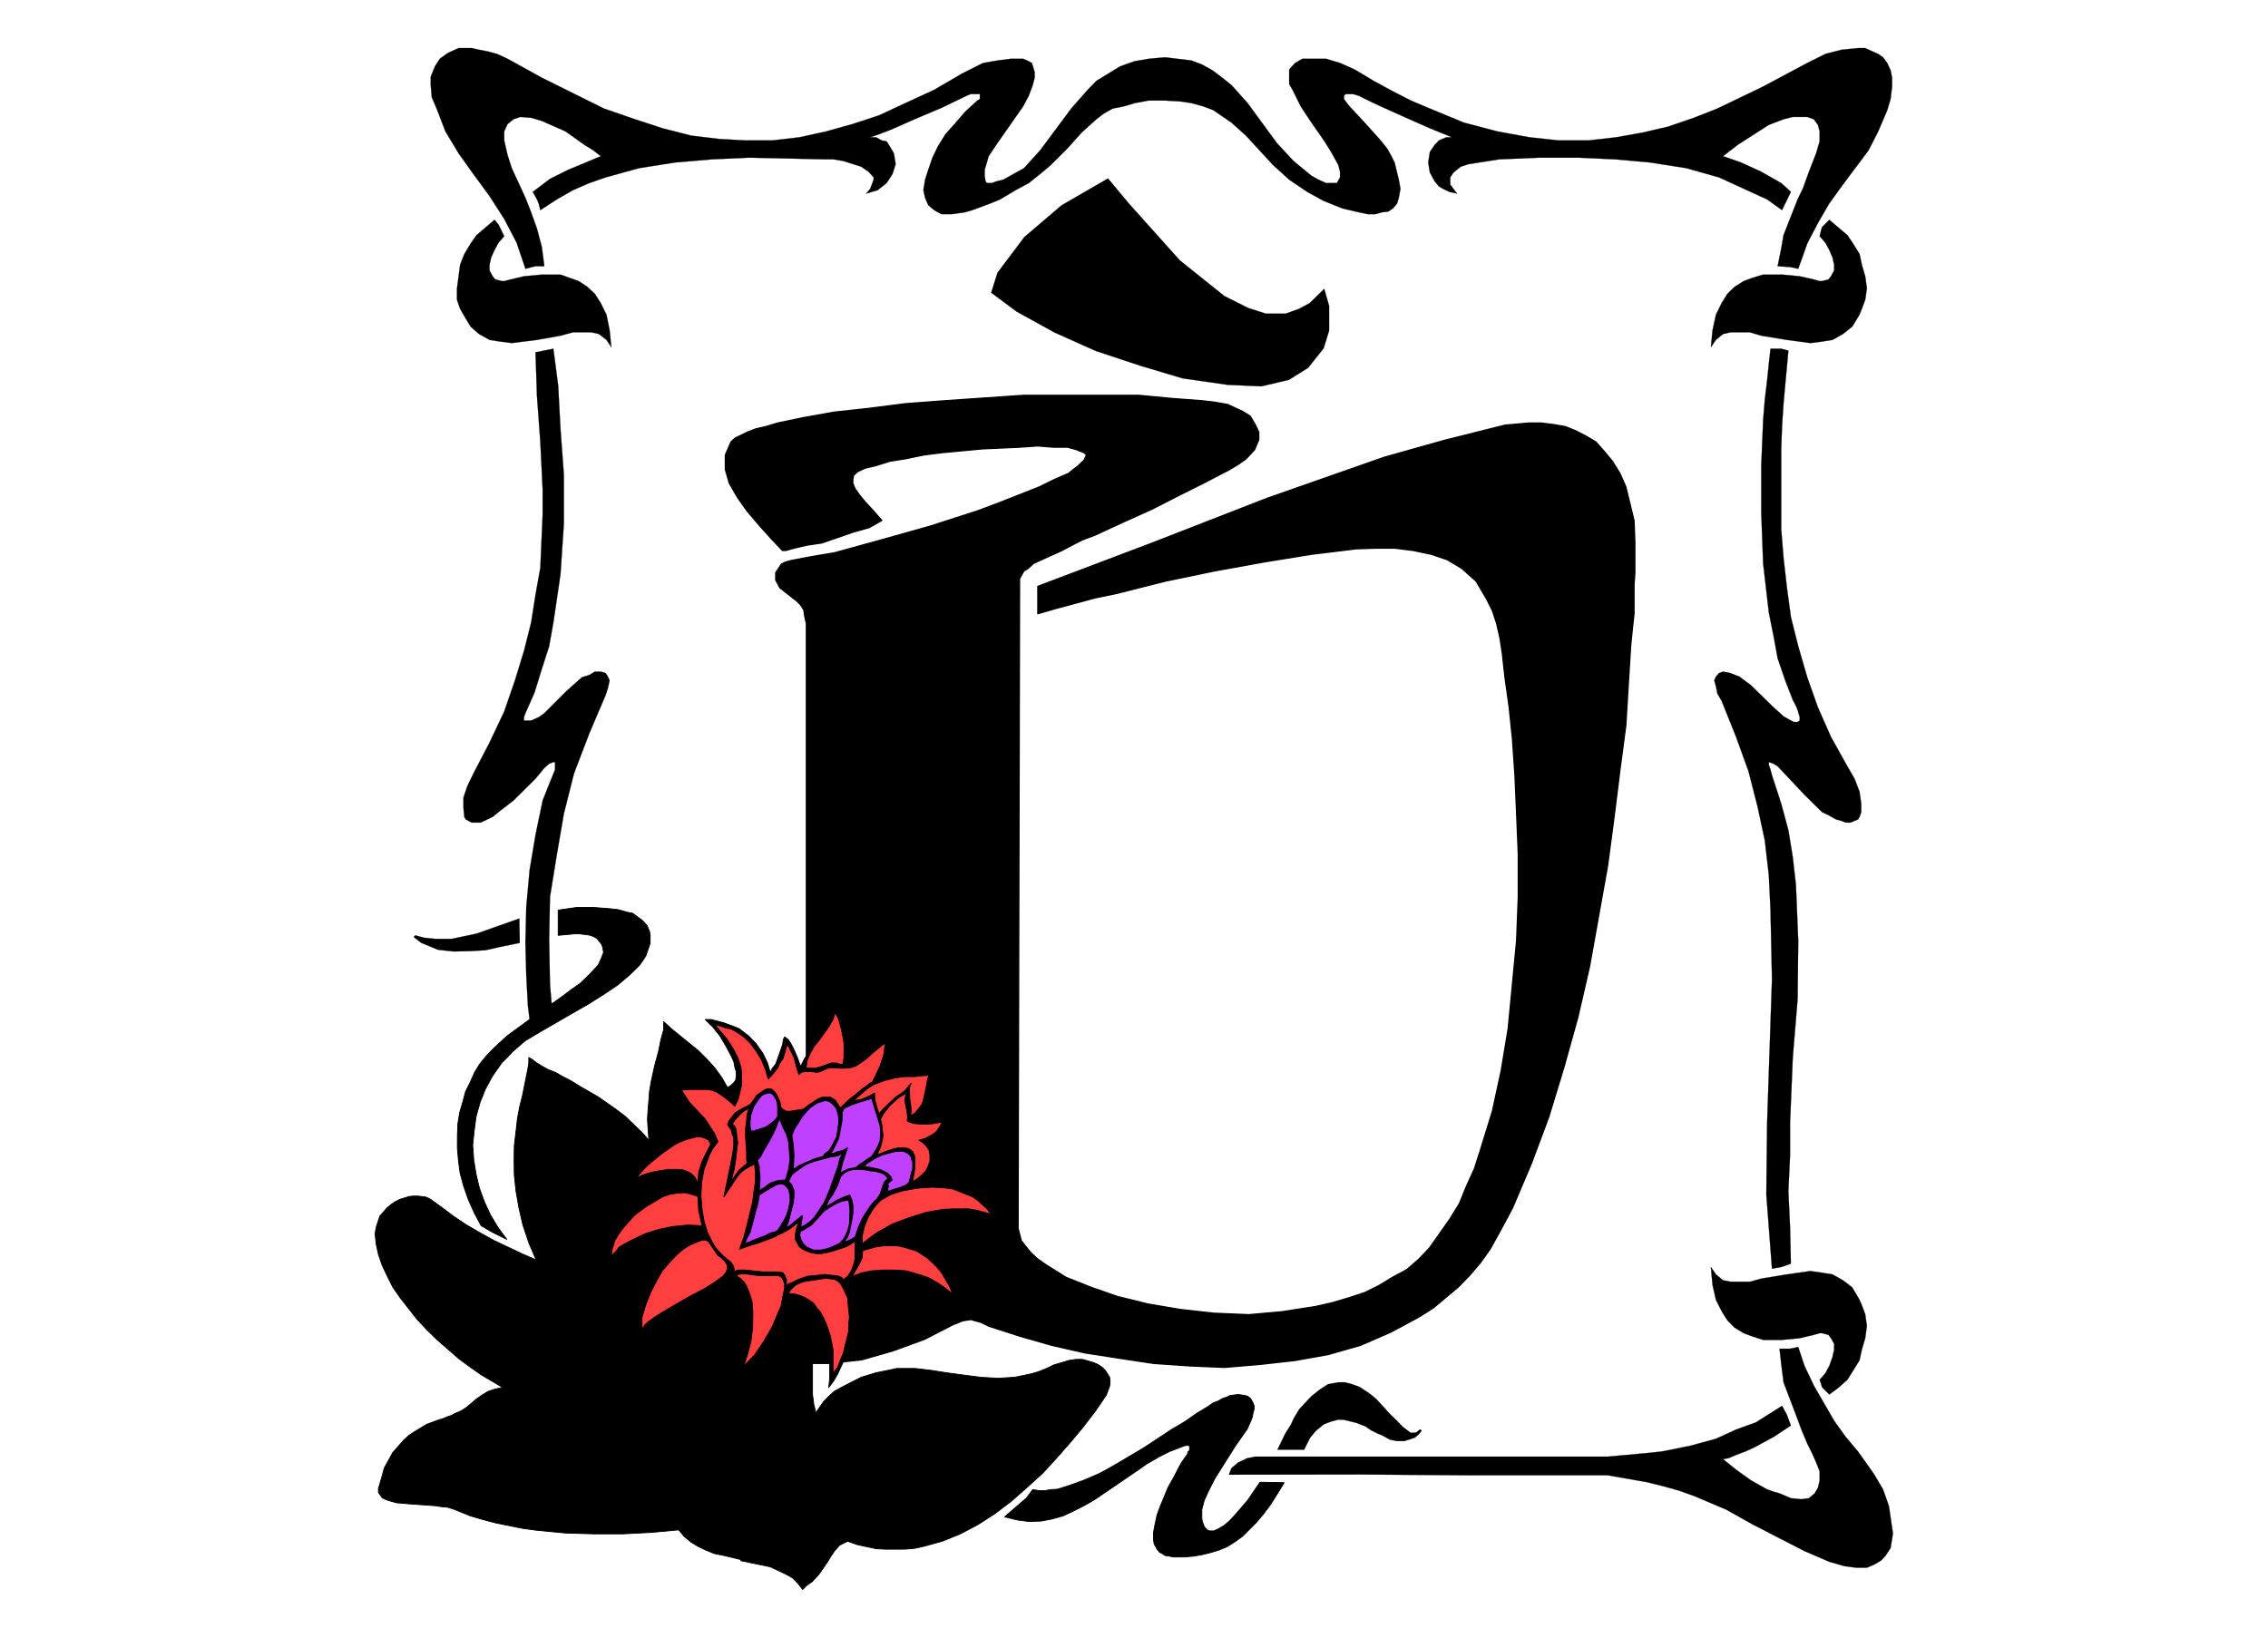
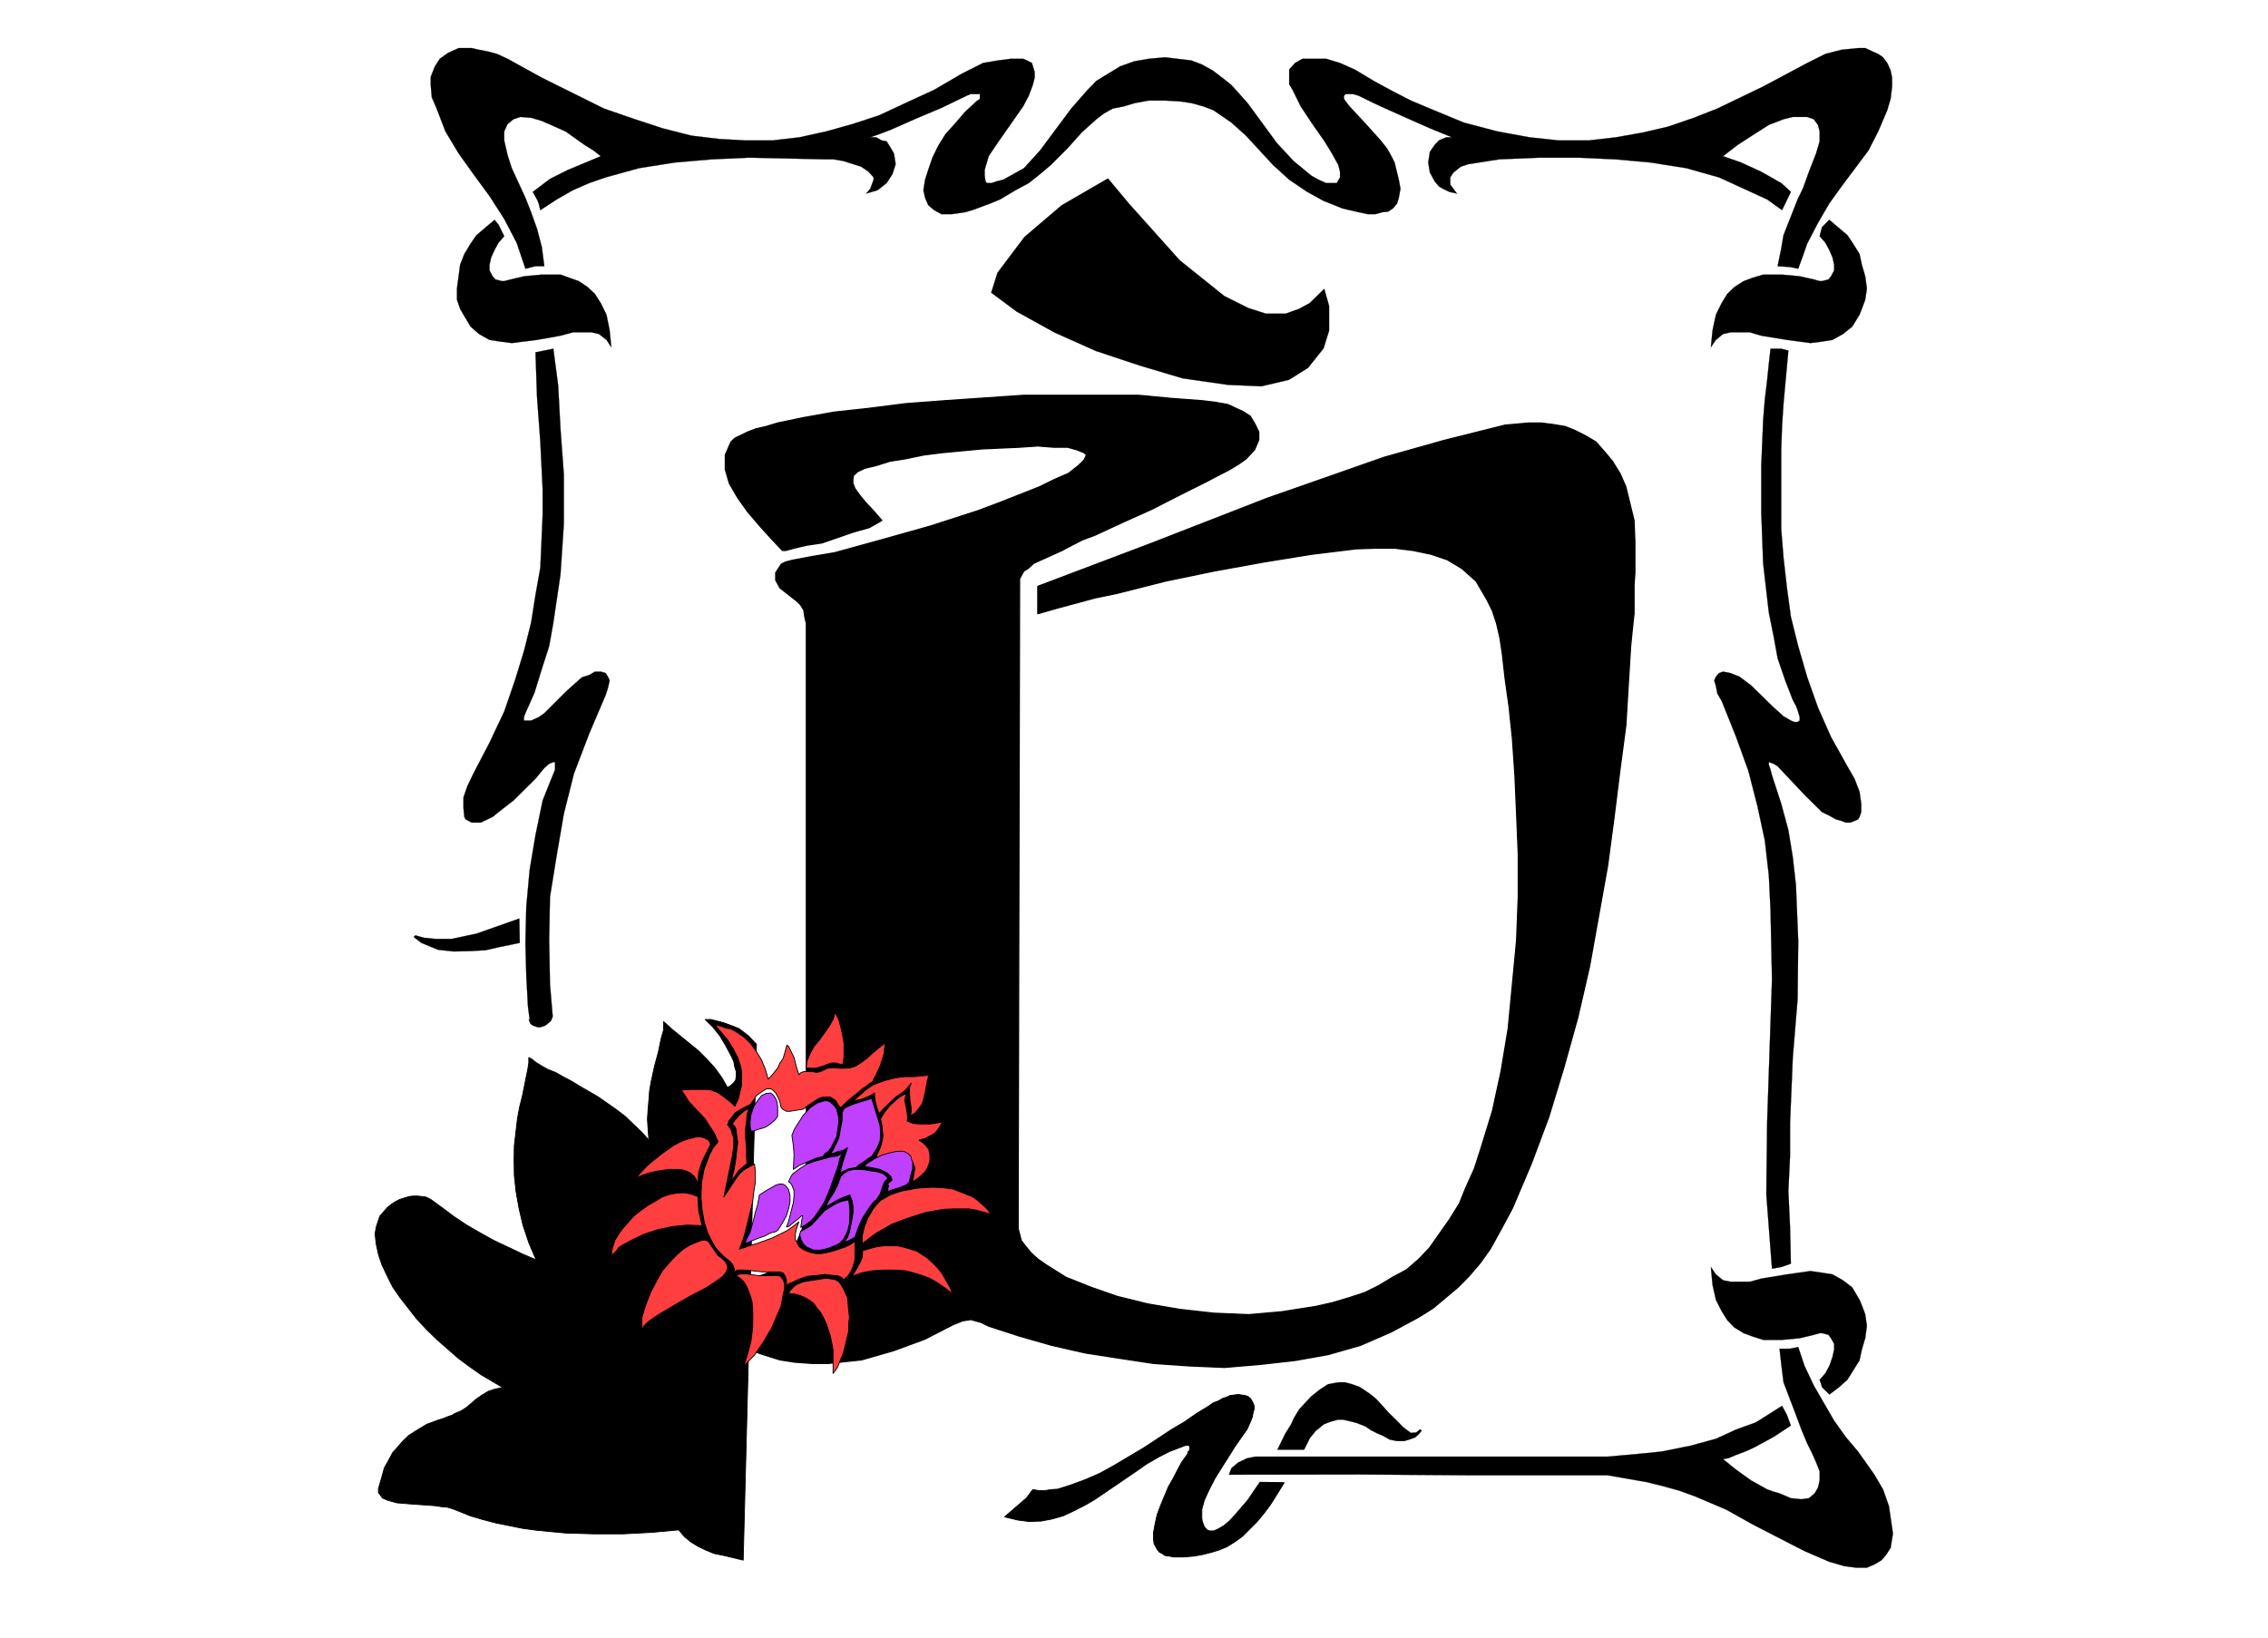
<svg xmlns="http://www.w3.org/2000/svg" width="10368" height="7488" fill-rule="evenodd" stroke-linecap="round" preserveAspectRatio="none" viewBox="0 0 10800 7800">
  <style>.pen0{stroke:#000;stroke-width:1;stroke-linejoin:round}.brush1{fill:#000}.pen2{stroke:#000;stroke-width:4;stroke-linejoin:round}.brush2{fill:#ff3f3f}.brush3{fill:#bf40ff}</style>
  <path d="m4649 483 17-12v-23h-44l-19 8-120 58-128 54-113 50-55 21-43 15h28l27 15 23 4 15 24 20 34 8 51-15 47-28 43-43 34-55 16 20-23 16-43v-11l-24-27-35-24-85-27-47-8h-35l-369-8-175 8-176 15-171 27-159 44-78 27-78 34-77 44-78 51-8-32-8-19-20-36 82-62 86-43 156-65-36-28-42-26-90-64-113-50-51-15-51-4-33 11-28 23-16 35v43l16 70 20 62 65 141 27 69 28 78 23 87 12 92h-42l-48 12-42-124-59-113-70-109-77-105-70-98-63-105-42-109-23-54-5-58v-39l20-50 23-36 39-28 51-23h62l35 8 42 8 44 12 50 23 163 90 296 147 148 51 131 43 137 35 133 16 127 7h125l129-15 128-28 125-35 128-42 124-58 137-63 132-77 101-51 70-12 62-8h59l19 8 23 12 13 43v27l-9 35-19 51-27 51-128 183-36 54-19 65v28l4 27 7 8h23l21-8 33-8 99-55 38-42 39-43 148-199 78-89 42-43 113-69 67-24 69-12 78-7 125 15 50 19 51 28 46 35 44 35 77 86 140 191 79 85 85 70 34 19 36 16h51l15-27v-27l-8-32-35-63-31-50-62-89-51-77-39-79-16-27v-70l28-31 35-20h113l66 20 70 31 90 54 92 50 86 44 90 38 162 67 160 42 153 28 140 15h140l131-15 129-23 120-28 122-42 112-44 218-105 210-112 86-43 77-20 79-8h34l35 16 27 12 23 16 20 27 16 35 7 35v42l-7 59-16 54-43 101-46 90-122 163-65 90-54 93-51 98-20 57-23 63-39-8-59-4 17-84 11-64 67-170 26-54 28-78 34-87 17-58v-47l-8-31-20-27-31-11h-69l-44 11-70 27-69 44-79 51-70 54 86 30 96 44 95 54 27 24 19 18-42 87-71-51-229-105-156-44-171-27-167-15-179-8h-183l-191 8-147 23-36 12-35 28-15 23v34l32 43-36-8-31-15-19-11-20-24-23-42-8-48 8-51 23-33 20-21 15-7 20-8h27l-105-43-113-50-105-47-50-23-71-35-27-8h-35l-8 8v15l8 12 19 24 78 84 70 78 31 39 20 36 15 30 20 82 8 43-8 43-8 27-20 24-23 15-28 3-33 9h-36l-43-9-77-18-90-36-78-43-86-58-77-70-129-140-69-62-86-59-47-18-58-16-54-8-71-4h-78l-66 12-54 16-51 10-43 24-35 27-70 63-69 77-78 78-51 43-54 43-63 34-74 44-46 19-86 32-35 10-62 9h-50l-35-19-28-24-15-35-8-36 8-50 15-47 20-58 26-54 36-58 43-48 50-58 54-50z" class="pen0 brush1" />
  <path d="m2355 1047 19 23 27 55-27 31-19 35-16 35-8 35v27l15 28 13 15 31 8h11l31-8 63-15 85-8h89l87 31 42 28 35 33 28 44 27 55 15 74 8 81-23-35-36-28-35-8h-89l-59 16-112 20-120 15-55-7-51-8-50-28-40-35-34-57-16-28-15-43v-54l15-113 20-51 30-50 28-40 86-73zm280 614 23 176 11 206 16 217v235l-16 241-34 230-20 112-35 109-35 113-43 97-7 19v16h34l36-16 27-19 105-105 74-66 35-11 27-16h28l23 7 11 17 8 18-8 36-11 34-78 183-73 191-48 191-34 198-32 198-4 203 4 214 13 153-8 20-17 15-11 8-23 8h-12l-23-8-12-8-8-20 4-2-8-61-8-148-4-156 4-170 16-176 28-167 34-164 31-78 28-69v-36h-8l-20 8-23 20-42 51-105 104-71 55-28 23-57 27h-43l-28-15-7-12-4-42v-51l19-55 28-58 77-148 70-148 51-148 43-140 34-135 21-133 23-129 11-253v-120l-11-226-16-218-7-209 85-17zm5893 4358-46 16-44 8-27-354 4-346 23-678-7-330-8-165-19-166-35-163-43-168-59-163-69-172-20-34-7-35-8-28 8-18 15-17 19-7 35 7 43 17 55 41 100 98 55 50 35 20 16 7h16l10-7v-16l-10-34-8-20-15-28-36-93-36-105-19-104-23-114-27-233-9-242v-225l9-218 8-98 11-92 8-78 8-71h51l34 9-7 77-8 86-8 89-7 105-4 113v381l11 136 16 141 19 140 35 140 43 148 51 144 62 140 78 140 34 59 24 62 8 57v40l-8 23-7 12-17 7-19 8h-23l-20-8-26-7-36-20-31-15-83-82-128-136-19-12-23-8v13l8 23 7 27 44 135 34 126 21 128 15 132 11 268-3 277-23 280-13 311v156l-8 167 8 171 4 175zm35 397 30 90 44 93 97 168 55 77 59 70 42 59 35 50 42 71 28 80 19 130-11 69-23 35-21 24-34 20-35 15h-51l-55-7-73-21-118-51-119-61-128-66-125-70-148-63-74-27-82-23-78-19-183-32h-649l-537-4-618 1 12-31 32-27 42-20 39-8h1679l90-8 86-8 78-8 140-28 121-33 96-44 94-34 70-44 55-35 23 43 19 51-82 54-92 50-44 20-43 16-35 15-27 5 62 50 71 51 77 43 31 11 28 8 54 23 50 5 36-5 27-23 16-27 8-35v-43l-17-43-19-43-23-46-28-67-26-70-59-155-11-87-8-73h50l39-8zm148-5369-35 35-4 15-7 28 27 31 19 35 15 35 8 35v27l-15 28-12 15-31 8h-11l-28-8-67-15-84-8h-90l-50 15-43 16-44 28-34 33-27 44-27 55-16 74-8 81 24-35 34-28 35-8h93l54 16 122 20 112 15 55-7 50-8 50-28 44-35 35-57 11-28 16-43 8-54-8-58-16-55-11-51-31-50-27-40-86-73z" class="pen0 brush1" />
  <path d="m8711 6642-35-35-4-15-7-20 27-31 19-35 15-42 8-36v-27l-15-27-12-16-31-8h-11l-28 8-67 16-84 8h-90l-50-16-43-16-44-27-34-35-27-43-27-54-16-70-8-86 24 35 34 28 35 7h93l54-15 122-20 112-16 55 8 50 8 50 28 44 34 35 59 11 26 16 43 8 55-8 59-16 54-11 51-31 50-27 43-44 39-42 31z" class="pen0 brush1" />
  <path d="m5847 1927 32 15 39 18 35 22 24 40 17 36v37l-20 47-40 43-35 25-48 29-51 26-55 29-126 63-133 68-138 62-134 62-59 22-51 26-47 25-135 61-27 25-20 12-20 37v28l-7 3066 15 58 20 26 27 33 32 29 40 28 94 59 118 47 126 44 146 36 153 26 161 18 167 7 157-14 161-25 79-18 78-23 76-25 67-33 66-40 67-36 59-51 51-54 95-135 47-76 31-77 40-88 28-87 58-188 41-189 34-204 40-419 8-208v-203l-8-196-8-182-12-175-16-152-19-135-13-116-11-73-16-70-20-61-27-54-51-87-67-60-70-42-76-26-86-18-87-11h-94l-91 3-213 26-228 37-237 43-231 48-229 58-106 22-185 50-87 25v-130l539-204 552-215 559-196 284-80 291-73 114-10h58l56 7 59 10 47 19 51 26 47 28 40 45 39 47 36 58 28 64 39 160 4 99v153l-4 54v138l-8 73-8 80-11 178-12 201-28 211-28 225-31 233-43 240-43 240-56 243-67 240-71 233-83 222-90 212-54 101-52 94-47 66-52 61-54 55-118 99-68 43-134 72-145 63-154 44-157 28-169 19-167 14-165-7-173-12-165-25-161-25-158-36-154-44-145-47-40-19-47-13-39 6-47 19-134 69-147 54-153 44-158 17h-78l-83-6-70-11-80-25-74-26-66-43-68-48-66-54-33-76-18-67v-62l11-53 27-45 28-35 32-19h35l-16 44v29l16 28 20 26 27 25 32 8 39 4 39-4 40-14 46-19 41-36 34-37 32-54 28-69 12-73 8-91V2970l-8-35-4-29-16-26-20-19-78-61-20-37v-35l27-41 20-10 31-8 95-18 107-18 225-62 231-65 229-74 106-40 185-73 71-35 67-29 47-37 27-26 12-25-12-11-35-14-43-12h-67l-75-6-87 6-177 8-192 18-87 11-87 18-75 12-67 21-51 12-36 17-19 18-3 19v18l10 25 21 30 27 33 39 42 41 47-60 34-75 21-150 52-74 11-59 14-40 11h-15l-52-55-55-61-59-69-47-66-40-69-19-66v-69l27-62 19-18 21-10 39-19 39-15 48-11 56-17 125-26 146-26 157-17 181-23 185-14 378-26h547l158 15 146 11 59 7 62 11z" class="brush1" style="stroke:#000;stroke-width:6;stroke-linejoin:round" />
  <path d="m2054 5715 52 38 56 42 60 40 64 37 65 36 137 65 65 28-35-82-28-84-19-82-14-80-8-75-1-73 1-68 8-68 7-61 10-54 14-56 18-90 7-34 5-31v-26l16 9 19 15 26 16 30 17 36 14 35 20 42 22 39 24 88 51 87 61 42 32 37 36 40 38 35 39-4-51-3-50 3-47 4-46 3-40 7-42 17-78 18-66 12-59 7-26 6-20v-40l36 33 39 32 90 73 42 42 38 42 33 46 26 46 15-9 15-14 9-12 3-21v-19l-7-22-5-27-12-26-25-47-29-49-35-44-35-34h28l58 15 52 19 24 10 44 34 38 40-63 2457-92-22-45-9-42-17-37-18-34-21-31-26-26-31-130 12-136 7h-138l-135-4-136-13-67-9-129-26-61-16-61-18-59-24-23-9-26-8-25-2-32-5-126-9-59-5-25-7-21-6-22-10-19-26v-19l15-51 13-47 21-38 19-35 52-59 26-24 28-18 56-34 54-20 23-7 22-9 21-7 13-8 31-13 26-17 47-40 26-18 30-18 33-11 36-7-52-31-51-30-57-40-51-38-103-90-48-47-47-50-39-50-40-51-36-52-27-54-24-51-17-50-11-51-5-47 5-31 9-28 9-26 34-39 18-15 19-13 23-12 45-14 18-2h24l18 2 18 2 16 7 12 7z" class="pen2 brush1" />
-   <path d="m2987 4345 26 5 21 16 25 18 22 24 12 28 3 18v39l-13 38-8 23-16 24-15 21-45 44-58 49-67 45-75 47-77 44-147 85-74 44-30 26-30 26-26 28-26 26-43 61-34 62-26 65-19 67-9 69-7 67 5 71 11 68 16 67 24 65 28 61 36 60 42 57-67-33-55-32-33-62-28-63-22-63-17-62-8-61-5-58v-56l2-59 9-55 15-51 13-49 22-44 21-47 23-38 29-36 30-32 35-33 38-35 86-63 182-129 41-31 40-28 35-34 26-27 24-26 14-31 11-28-4-26-7-16-10-12-12-14-16-9-18-6-46-6h-26l-77 7v-120l89-13h76l79 6 43 5 42 12zm577 589 38 40 30 42 22 45 14 47 10-20 16-20 18-50 15-44 3-22 6-13 16 11 12 17 18 35 17 40 14 41 2-10 7-12 8-17 11-16 23-38 78-127 19-35 6-19 6-14 11 10 12 23 14 28 11 36 10 42 8 43 2 44-5 42h21l31-10 28-19 28-23 61-54 47-44-4 18-5 26-15 64-26 67-11 31-17 26 28-11 36-6 77-9 76-7 35-7 33-9-10 26-12 28-11 61-10 32-14 31-21 28-26 28h47l49-2 45-3 40-7-14 18-9 15-20 26-25 21-40 33 9 17 7 19 10 23 5 26-5 28-12 33-9 16-15 16-18 20-19 16 37-5 50 5 51 2 51 13 55 21 25 16 24 16 45 38 17 25 16 28-24-9-58-12-31-4-35-3h-78l-42 3-42 7-42 9-45 14-47 16-45 21-46 24-92 64 35-10 40-5 35-4 39 4 32 5 34 10 67 32 28 24 26 21 26 31 19 28 20 32 13 38 13 38 5 39-21-28-26-28-30-23-31-19-38-17-35-9-37-9-40-8-73-1-40 1-35 3-32 7-31 10-31 9-26 14 10 21 6 23 8 28 2 26 5 64-5 63-12 67-24 64-32 69-19 33-24 32 5-44v-95l-5-47-8-43-12-43-16-35-24-33-2 24-2 25-8 59-5 64v201l7 52 6 21 2 16 19-28 18-26 25-26 27-24 32-18 31-16 65-33 69-21 68-14 33-7h86l76 9 77 12 81 11 79 10 82 5 79-5 40-8 38-8 35-10 40-16 35-17 38-11 32-10 34-5h33l51 15 21 9 21 14 14 14 21 33 2 24-2 18-7 19-9 24-51 75-59 77-61 73-66 75-66 72-75 68-75 66-78 59-79 51-85 45-86 35-87 24-45 10-47 4h-89l-45-2-47-10-46-10-45-16-20 10-18 9-21 23-18 26-17 28-21 31-21 30-33 36-24 16-21 21-23-30-26-26-33-18-36-17-36-17-140-29 36-2500z" class="pen2 brush1" />
  <path d="m3839 5086 4-33 15-35 18-33 27-33 43-60 21-36 10-33 17 33 11 41 8 37 6 35v65l-3 22-3 14-17-2-12-5h-25l-21 7-17 7-37 11h-20l-25-2z" class="pen2 brush2" />
  <path d="m3405 4882 26 5 26 10 22 3 24 13 39 26 31 30 29 40 23 37 20 48 13 46 20-21 26-33 10-23 15-21 9-31 9-33 9 7 8 17 17 35 11 43 12 39 11-11 15-4h21l23 1 16 3 17-4 21-10 14-6 17-2h18l21 2h26l26-2 26-9 25-16 26-19 26-24 30-25 34-26-5 26-3 28-18 56-21 45-17 33-11 4-17 15-19 12-23 20-44 35-36 35-7-7-7-11-10-17-15-9-10-7h-26l-16 2-17 7-21 14-23 15-26 20-63 10h-17l-9-5-9-5-8-9-5-26-10-23-10-19-17-17-9-3h-14l-9 3-13 8-13 9-17 12-12 19-17 23-27 14-26 14-21 14-12 16-9 12-8 10-2 11-4 5 18 26 5 21 7 15v41l-7 47-40 195 61-92 16-21 22-18 21-12 26-14 4 39v46l-7 44-6 52-27 110-15 58-21 57 46-16 40-12 71-26 67-33 28-19 31-24-12 34-5 26v23l10 19 9 16 16 12 19 9 19 7 26 5h26l26-5 29-7 54-18 26-12 24-16v86l-7 26-9 25-16 26-23 20-6-10-14-7-12-3-17-1-39-5-42 5-43 4-39 14-33 16-16 5-10 12v-30l-7-20-9-13-17-5h-80l-47-5-37-4h-32l-13 4-7 10v-21l-6-17-11-14-32-26-19-19-19-21-19-32-21-43-16-52-10-58-5-61 3-68 12-63 14-36 12-33 16-30 24-31-17-40-23-35-21-33-26-28-51-54-19-30-17-26 44-3h71l26 3 26 9 26 17 30 23 14 12 17 16 17-35 8-35 7-28v-59l-2-26-8-25-8-24-23-44-26-41-59-70z" class="pen2 brush2" />
  <path d="m4423 5122-7 23-5 29-11 53-9 31-15 20-19 24-24 12 6-15v-21l-6-37-2-42v-19l8-21-17 21-18 19-41 28-37 36-21 20-19 21-7-18-5-17-4-16-3-12-2-19v-16l-21 12-19 9-26 10-35 6 24-21 26-23 20-16 26-17 52-19 51-13 45-6h47l37-4 31-2z" class="pen2 brush2" />
  <path d="m3590 5269 19-28 18-23 22-10 19-2 9 5 7 7 12 19 5 16 2 21v44l-14 18-12 10-19 15-16 9-40 12-12 5h-14l-4-21v-26l4-31 14-40zm399 33 5 23v21l-5 36-5 33-14 26-11 23-14 19-17 12-9 13-37 10-39 17-37 16-28 19 3-71-3-42-7-49 11-28 15-24 28-44 33-36 35-23 17-5 16-5h12l13 5 13 10 9 9 11 16 5 19z" class="pen2 brush3" />
  <path d="m4151 5232 40 131 2 35-2 36-15 35-25 39-17 10-9 7-17 12-15 9-17 15-37 7-20 9-16 9v-7l2-11 8-31 23-70-23 13-24 5-19 8-16 2 10-12 20-40 10-21 11-59 5-27v-37l11-21 10-4 14-7 17-7 21-7 33-10 35-11z" class="pen2 brush3" />
-   <path d="m4176 5501 17-37 9-35 3-21-3-21-2-26-7-31 16-28 26-33 34-32 20-15 26-14-7 33 7 33 5 30 2 16-2 20 28 11 33 3h45l25-3 36-7-12 22-14 21-12 11-16 10-26 14-31 9 16 10 15 13 16 21 5 26v31l-12 31-9 16-16 16-20 17-25 17 5-31 6-35v-52l-6-16-5-10-13-10-13-6-21-2h-21l-26 6-35 12-41 16zm-609-223-10 31-2 31-5 37v36l5 70v33l2 26-11 9-12 10-18 16-17 26-9 11-11 21 8-30 9-35 7-43 5-44 5-42-5-38-2-16-3-15-7-11-9-7 12-18 21-24 22-19 25-15z" class="pen2 brush2" />
-   <path d="M3740 5621h-19l-20 3-23 7-18 9-18 15-15 8-8 8-3 2 3-52v-23l-3-21v-19l-4-14-3-9-2-8 17-21 13-26 33-56 14-28 12-26 8-24 10-16 7 21 9 21 15 31 10 35 7 83-7 49-15 51z" class="pen2 brush3" />
+   <path d="m4176 5501 17-37 9-35 3-21-3-21-2-26-7-31 16-28 26-33 34-32 20-15 26-14-7 33 7 33 5 30 2 16-2 20 28 11 33 3h45l25-3 36-7-12 22-14 21-12 11-16 10-26 14-31 9 16 10 15 13 16 21 5 26v31l-12 31-9 16-16 16-20 17-25 17 5-31 6-35l-6-16-5-10-13-10-13-6-21-2h-21l-26 6-35 12-41 16zm-609-223-10 31-2 31-5 37v36l5 70v33l2 26-11 9-12 10-18 16-17 26-9 11-11 21 8-30 9-35 7-43 5-44 5-42-5-38-2-16-3-15-7-11-9-7 12-18 21-24 22-19 25-15z" class="pen2 brush2" />
  <path d="m3384 5450-20 40-21 42-8 26-8 25-2 29v28l-9-21-10-16-17-15-18-9-21-7-21-2h-45l-49 7-42 9-36 12-13 7-10 4 10-16 15-16 17-19 24-21 52-42 54-38 29-16 29-12 52-14h22l20 7 17 9 9 19z" class="pen2 brush2" />
  <path d="m4231 5493 32-8 31-2 12 2 9 5 10 5 6 6 8 10 1 10 6 14v33l-6 18-11 45-7 7-9 7-31 12-30 9-14 5-10 5v-16l3-10-3-12 10-9 10-8-5-16-17-17-17-9-18-9-43-9-16-3h-16l9-14 14-9 31-19 32-15 29-8zm-221 2-5 11-7 15-4 21-6 21-18 49-19 54-25 59-33 51-17 24-18 18-24 17-21 11 5-34 4-22-7 2-7 8-21 16-23 19-9 7-10 2 10-26 7-28 16-63 3-30v-26l-10-26-7-10-9-6 9-20 9-16 33-25 33-22 37-14 78-21 34-5 22-11z" class="pen2 brush3" />
  <path d="m4090 5570 29 2 25 5 23 2 16 4 17 5 12 7 10 10 6 9-9 7-7 8-7 16-14 42-8 12-9 14-16 14-16 21-17 26-19 30-18 40-17 49-24 13-16 7-10 2 15-22 9-25 12-59 5-33v-33l-5-25-10-26-28 9-30 14-56 33 13-30 21-31 21-40 15-42 16-17 20-11 25-7h26zm-352 75 9 10 8 11 7 26v33l-7 33-10 32-15 28-16 26-11 17-14 7-12 2-17 7-18 10-26 9-31 12-37 16 9-26 15-28 18-66 7-30 10-33 5-26 4-23 29-19 49-28 15-5h18l11 5z" class="pen2 brush3" />
  <path d="m3323 5699 2 33 2 35 8 35 8 36-69-3-71 7-68 14-65 21-55 26-49 26-19 12-11 16-14 14-9 12v-24l6-21 9-30 17-28 21-29 52-59 32-25 33-24 35-20 36-22 35-12 35-6 34-2 31 6 34 12z" class="pen2 brush2" />
  <path d="m4041 5715 4 26 2 28-2 59-6 26-10 26-13 23-18 19-25 12-27 11-18 5-21 4h-33l-16-7-15-6-18-17-10-18-7-24 5-19 9-2 12-7 17-10 13-9 31-33 31-35 51-32 28-12 36-8z" class="pen2 brush3" />
  <path d="m3341 5908 12-2 11 2 11 7 4 7 40 58 17 12 17 16 11 20v16l-7 16-15 19-23 17-26 18-33 21-71 37-75 43-69 41-28 18-27 19-20 18-13 22v-57l8-28 10-33 25-63 35-66 19-33 24-28 25-28 26-26 25-21 30-19 28-12 29-11zm767 49 34-10 34-9 33-4h65l32 7 59 18 51 33 26 24 21 21 21 26 38 65 14 35-35-28-38-26-37-21-35-13-40-12-36-10-37-3-33-1h-36l-58 4-26 5-24 5-18 7-16 5-10 4 19-30 17-31 13-28 2-33zm-602 119 10-6 13-2h26l57 8h56l21-1 20 1 12 8 8 12 7 18v24l-6 25-11 59-15 34-27 64-40 69-44 65-51 52 18-56 16-61 8-64 1-66-1-27-3-33-8-27-9-25-9-21-13-21-18-17-18-12zm473 20 15 9 11 14 11 19 20 44 5 59 4 33-4 32v35l-17 70-8 33-13 31-15 38-21 29v-111l-6-33-7-35-19-57-14-30-14-26-17-20-16-23-23-16-19-11-24-10-26-7-26-2 6-14 19-19 11-9 33-14 78-12 32-5 29 5h9l6 3z" class="pen2 brush2" />
  <path d="m5873 6645 24-3 32 5 13 4 13 10 5 9 7 12 5 14v16l-5 17-3 19-7 18-18 41-31 44-26 37-30 48-65 103-28 54-24 52-12 44v42l2 16 7 17 3 9 16 16 10 3h19l22-10 27-16 25-21 28-30 60-70 58-85 115 2-35 57-31 49-33 44-32 38-68 68-36 26-37 23-38 16-40 12-40 10-41 7-46 4h-49l-21-4-21-3-12-9-14-7-11-14-14-25-3-20v-35l7-38 10-46 16-43 37-89 24-42 19-37 18-34 17-25 14-19 2-12 6-2 2-12v-7l-2-7-6-2-16 2-18 7-55 21-51 26-57 33-47 33-201 137-47 27-51 26-51 24-53 15-52 10-58 2-54-7-62-15 31-27 73-63 30-40 31 5h26l30-5 31-2 63-20 68-25 71-31 67-37 143-85 132-87 61-36 59-41 53-32 24-17 24-9 21-12 21-7 14-7 16-2z" class="pen2 brush1" />
  <path d="m4106 5924 33-26 35-26 38-21 36-21 81-30 82-26 82-14 43-2h78l36 6 36 10 33 9-19-25-44-40-24-17-49-20-47-18-49-6-45-2-42 2-35 3-71 13-31 10-25 9-45 26-19 20-16 20-26 44-16 42-10 43v37z" class="pen2 brush2" />
  <path d="m2473 4375-102 36-102 36-118 25h-79l-50-5-24-6-20-6-8 8 36 28 80 33 75 8 82-2 69-4 66-15 97-20-2-116zm3610 2530h127l28-56 27-33 39-32 34-13 34-9h24l26 6 36 9 44 17 26 18 30 15 30 13 30 17 35 7h33l24-7 28-10 17-14 15-19-8-6-18 15-26 2-37-28-30-31-37-36-36-40-24-26-29-24-25-17-26-17-36-13-34-9h-30l-50 9-40 26-40 32-29 31-28 30-26 43-13 29-28 45-37 76zM5276 850l-221 128-177 151-128 170-30 95 121 90 181 100 197 88 211 70 201 60 215 31 161 7 131-31 91-57 74-93 26-84v-118l-23-81-70 68-50 27-64 23h-94l-84-27-114-57-212-170-241-269-101-121z" class="pen0 brush1" />
</svg>